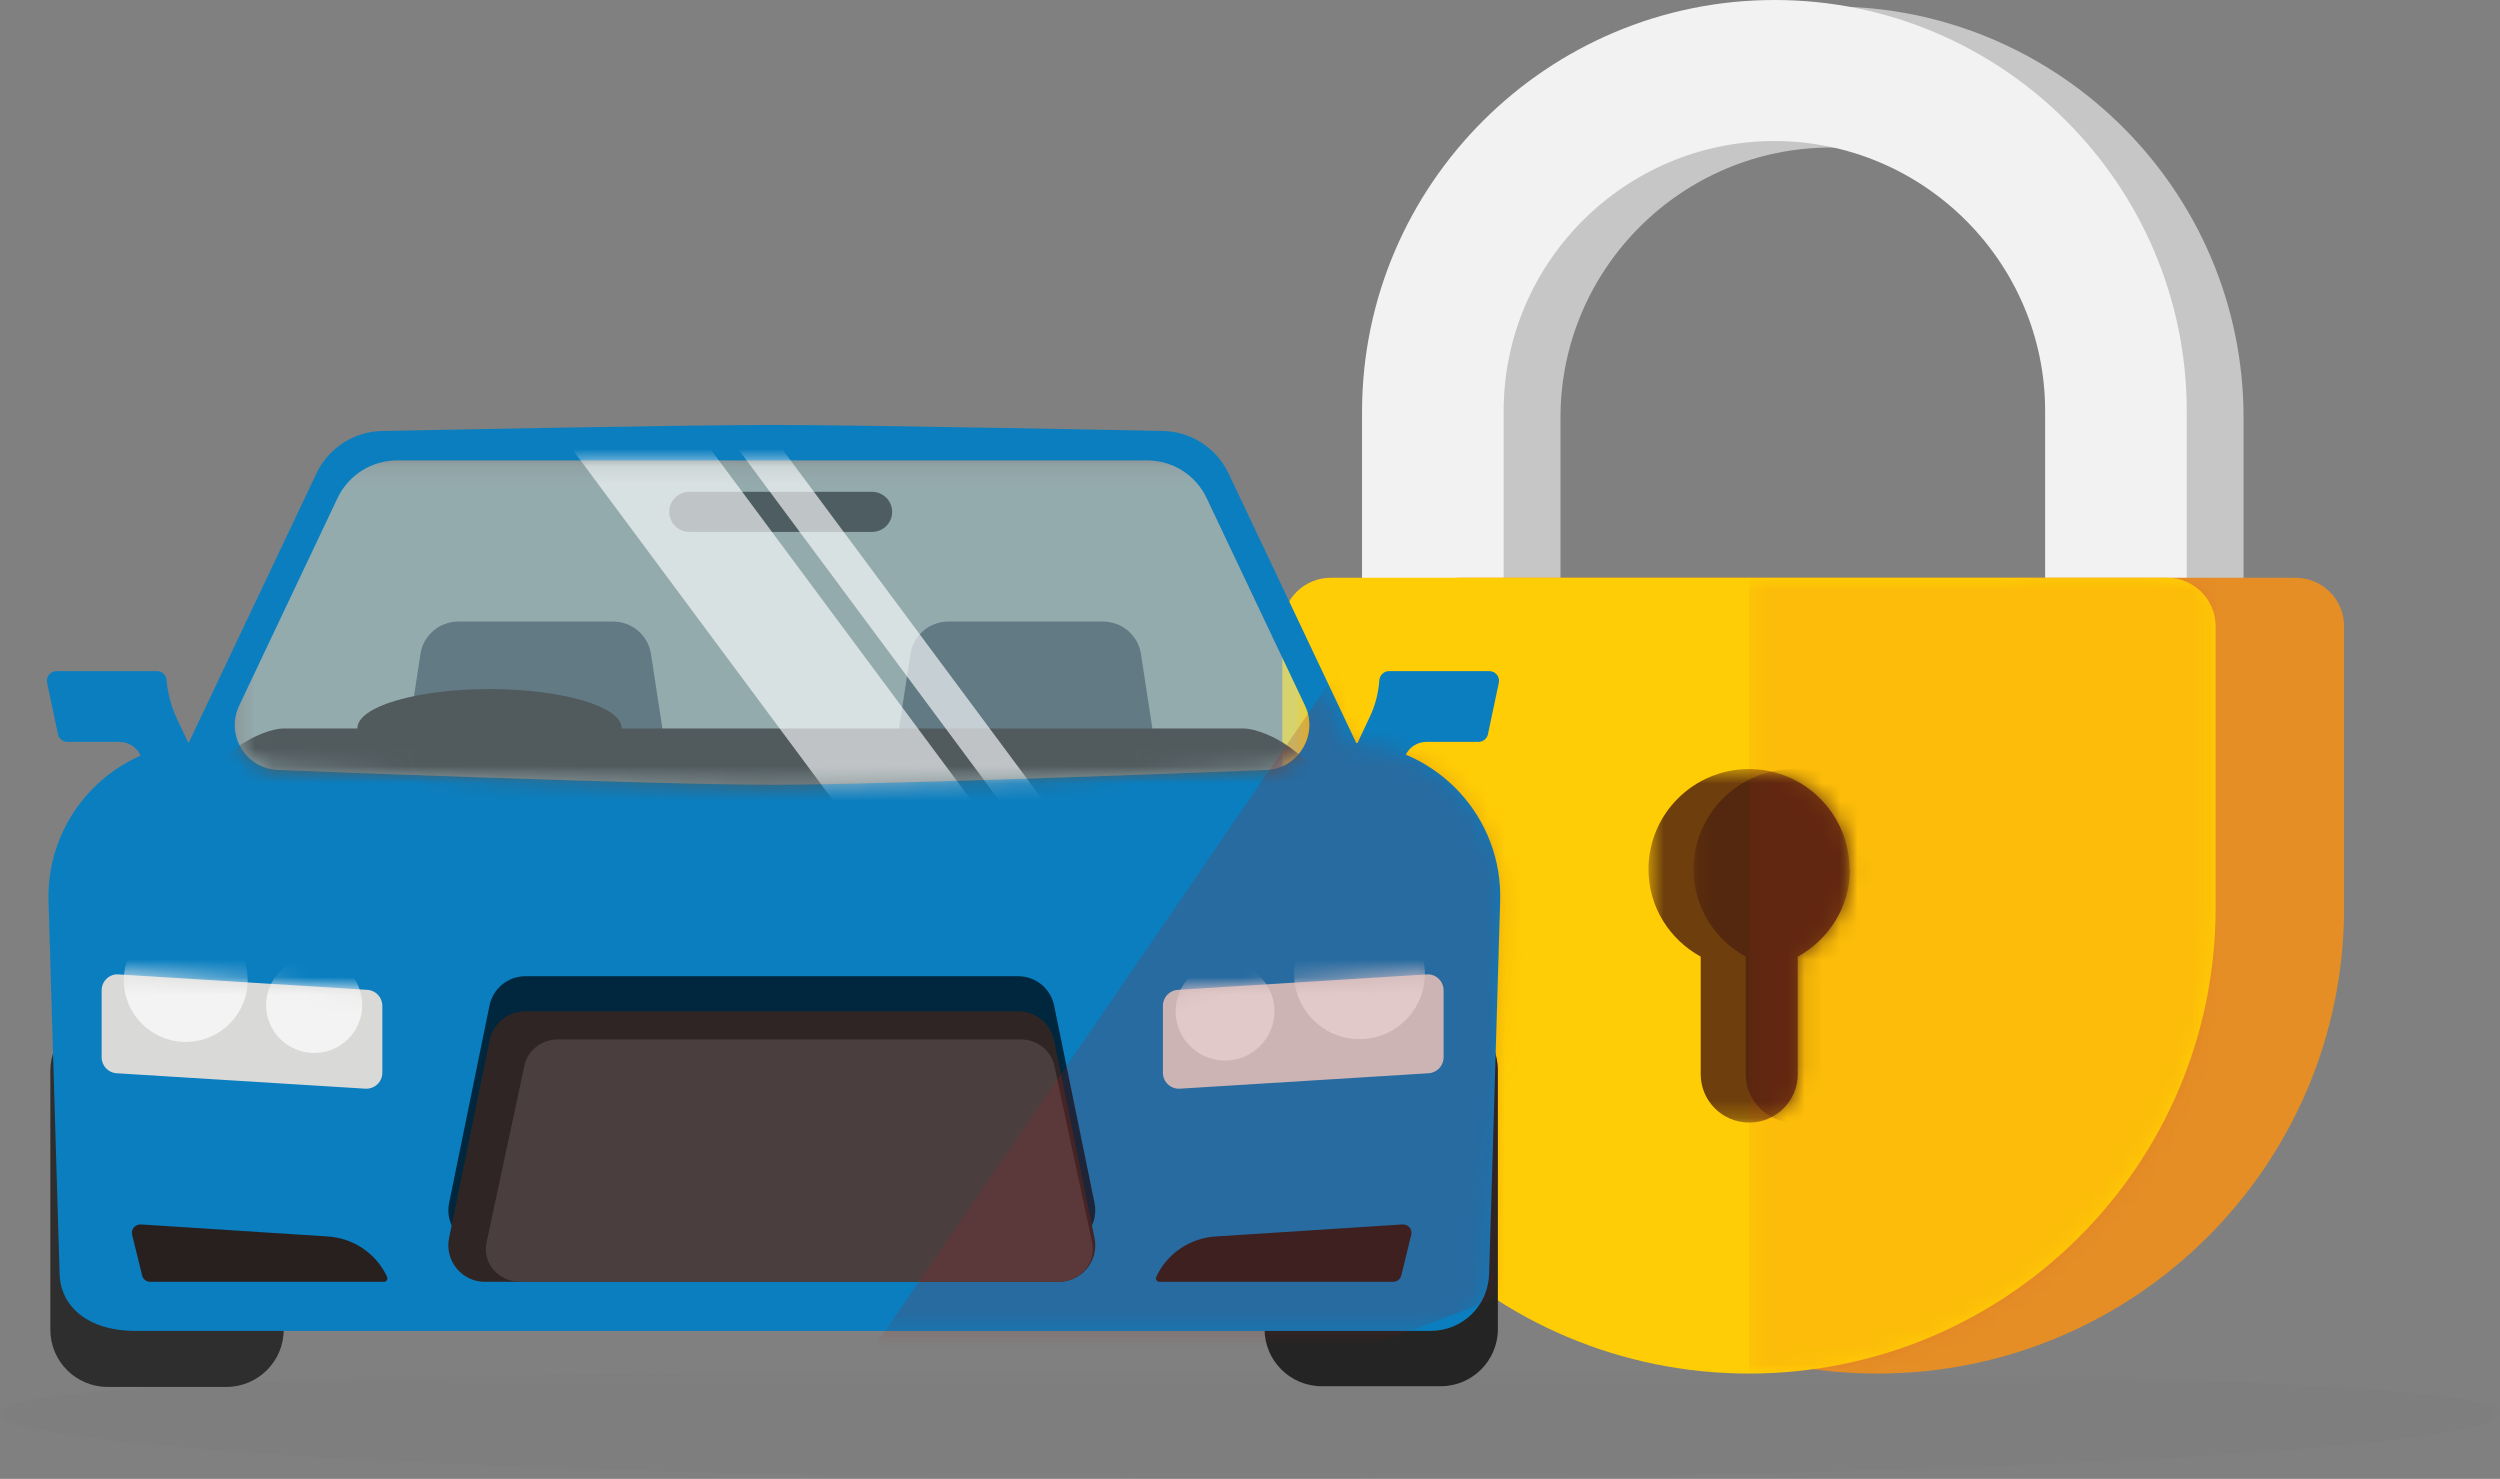
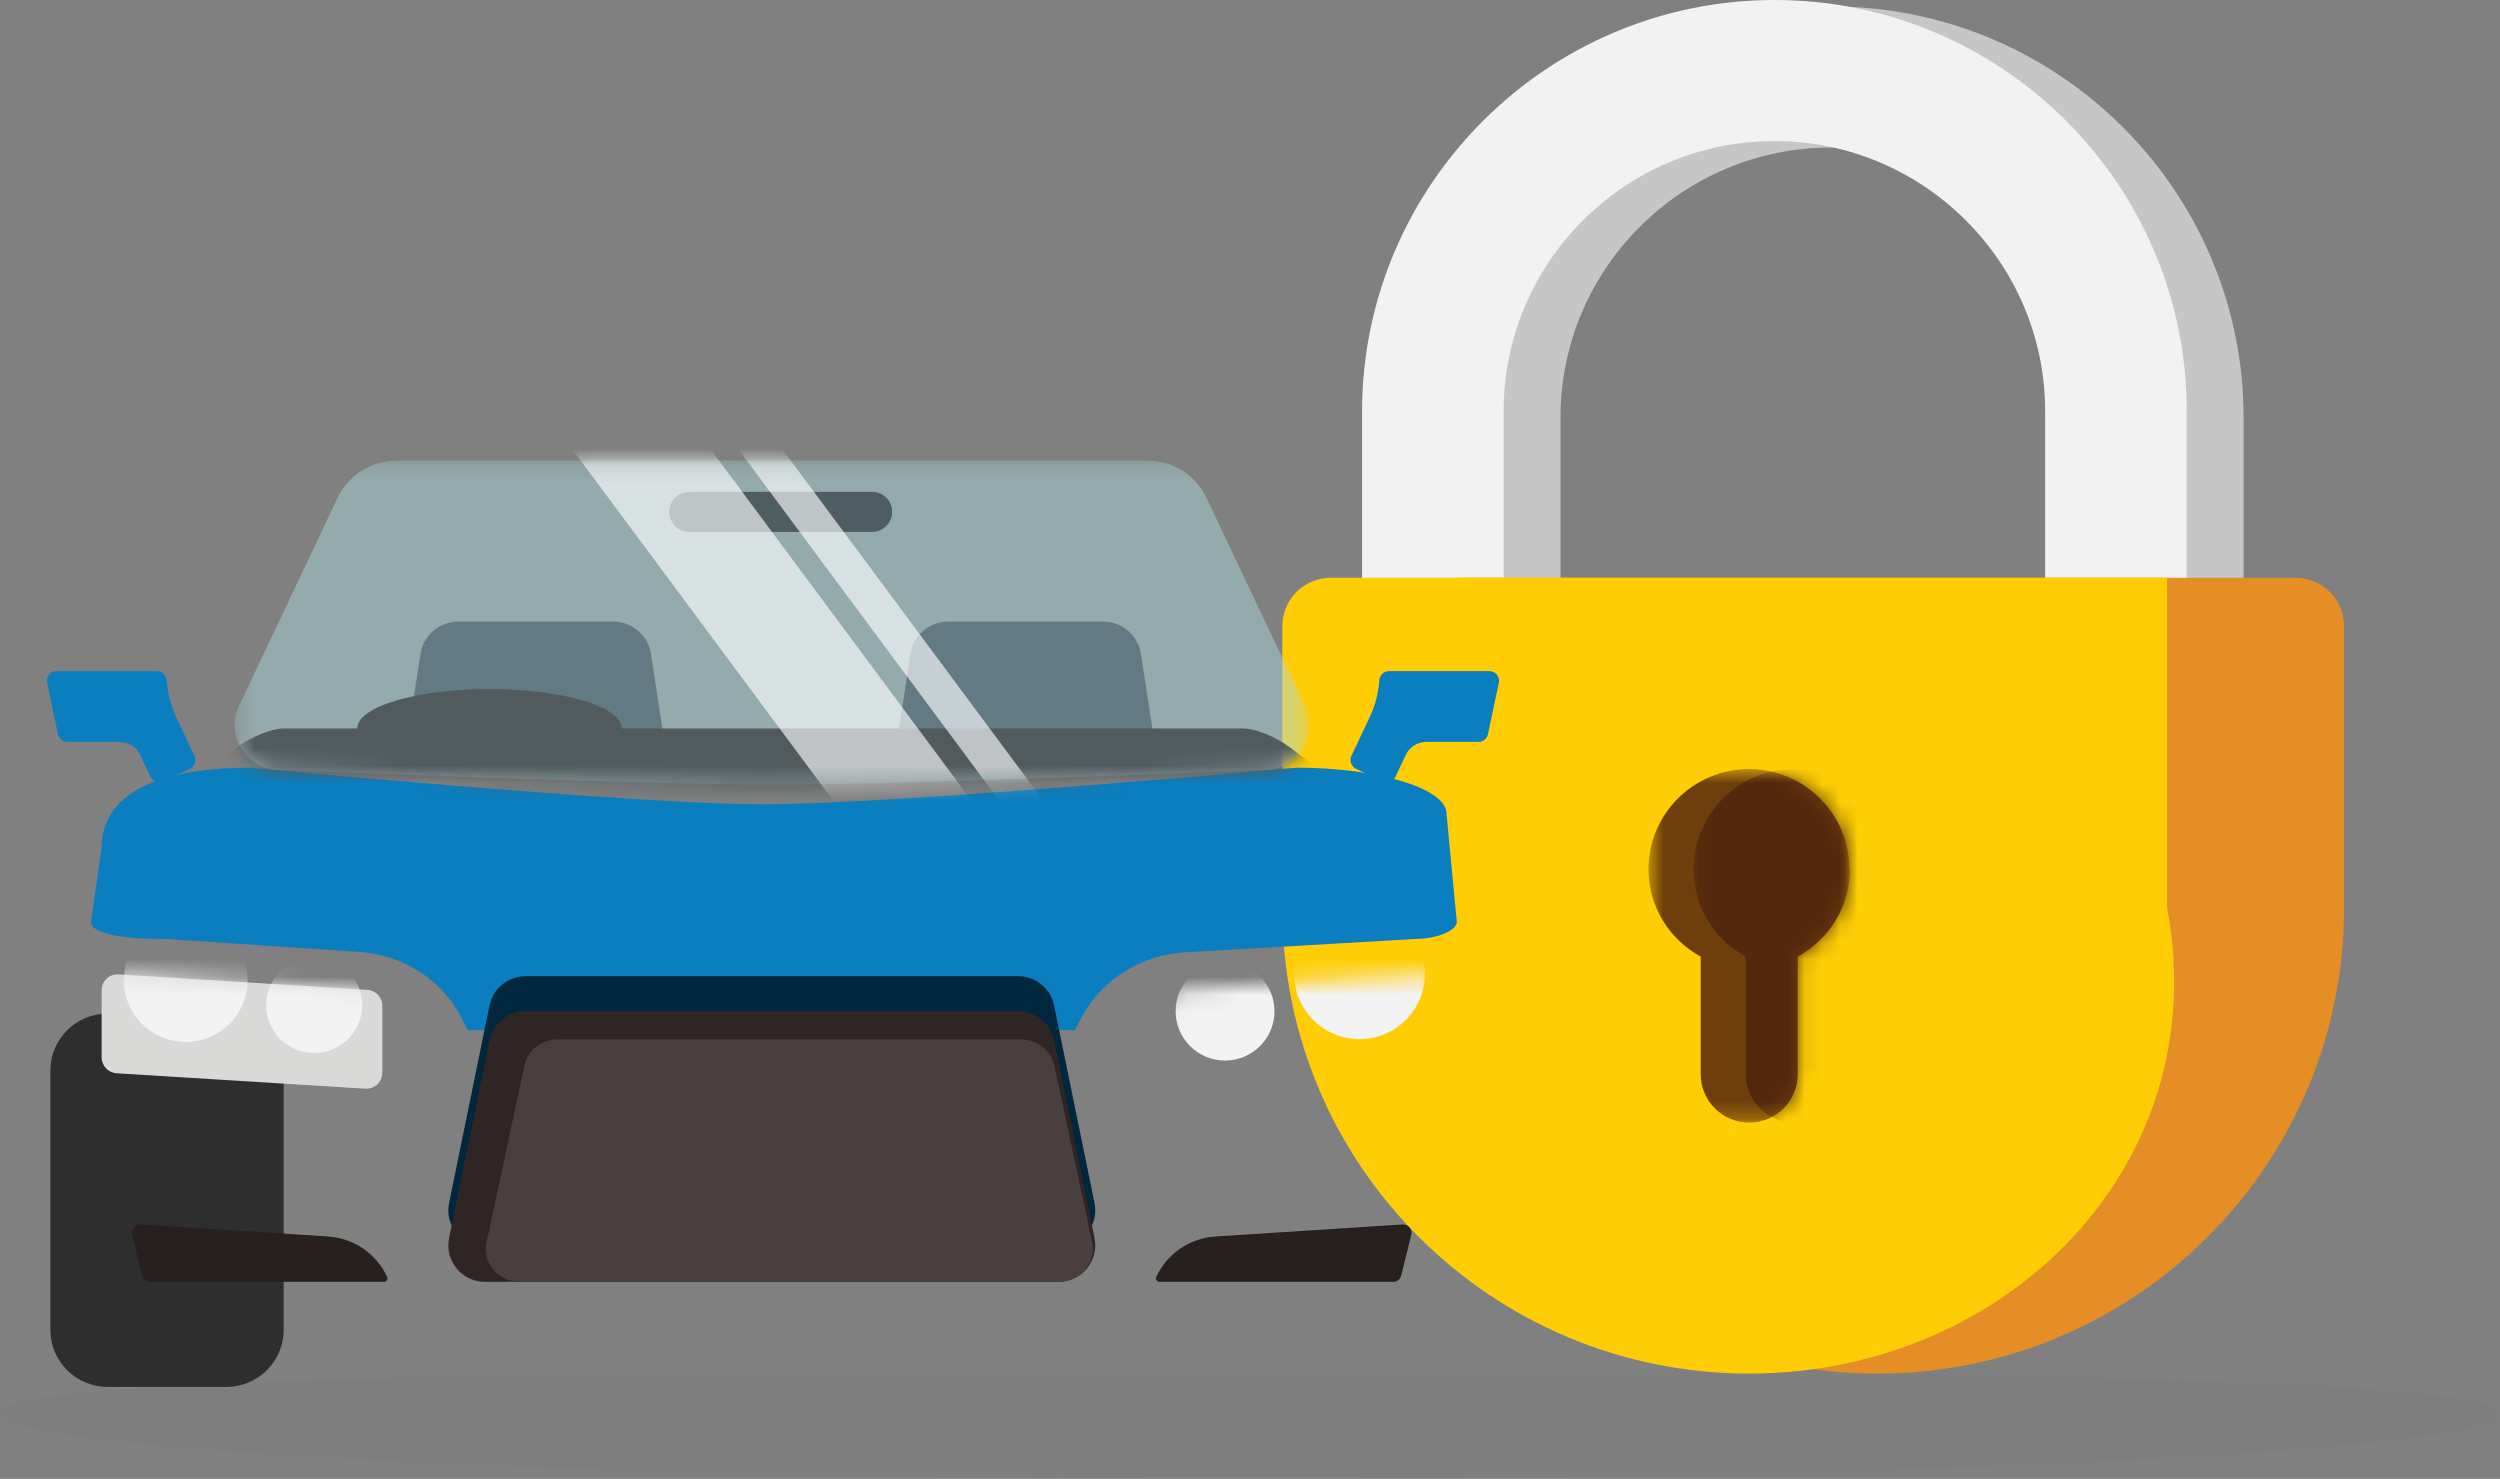
<svg xmlns="http://www.w3.org/2000/svg" width="142" height="84" viewBox="0 0 142 84" fill="none">
  <rect x="0" y="0" width="142" height="84" fill="#808080" stroke="none" />
  <g style="mix-blend-mode:multiply" opacity="0.24">
    <mask id="mask0_72_690" style="mask-type:luminance" maskUnits="userSpaceOnUse" x="0" y="77" width="142" height="7">
      <path d="M142 77.874H0V84H142V77.874Z" fill="white" />
    </mask>
    <g mask="url(#mask0_72_690)">
      <path d="M0 80.282C0 82.338 31.793 84.013 71 84.013C110.207 84.013 142 82.338 142 80.282C142 78.227 109.59 77.887 70.37 77.887C31.15 77.887 0 78.227 0 80.282Z" fill="#79797A" />
    </g>
  </g>
  <path d="M127.435 33.315H119.392V23.72C119.392 15.263 112.49 8.378 104.014 8.378C95.537 8.378 88.635 15.263 88.635 23.72V33.315H80.592V23.72C80.618 10.839 91.115 0.367 104.027 0.367C116.938 0.367 127.435 10.852 127.435 23.72V33.315Z" fill="#C7C6C7" />
  <path d="M124.207 32.948H116.164V23.353C116.164 14.897 109.262 8.011 100.785 8.011C92.309 8.011 85.407 14.897 85.407 23.353V32.948H77.364V23.353C77.39 10.485 87.887 0 100.799 0C113.71 0 124.207 10.485 124.207 23.353V32.948Z" fill="#F2F2F2" />
  <path d="M106.638 78.018C92.007 78.018 80.132 66.184 80.132 51.575V35.566C80.132 34.048 81.366 32.817 82.888 32.817H130.387C131.909 32.817 133.143 34.048 133.143 35.566V51.575C133.143 66.171 121.281 78.018 106.638 78.018Z" fill="#E48E25" />
-   <path d="M99.342 78.018C84.712 78.018 72.837 66.184 72.837 51.575V35.566C72.837 34.048 74.07 32.817 75.592 32.817H123.092C124.614 32.817 125.847 34.048 125.847 35.566V51.575C125.847 66.171 113.986 78.018 99.342 78.018Z" fill="#FFCD05" />
+   <path d="M99.342 78.018C84.712 78.018 72.837 66.184 72.837 51.575V35.566C72.837 34.048 74.07 32.817 75.592 32.817H123.092V51.575C125.847 66.171 113.986 78.018 99.342 78.018Z" fill="#FFCD05" />
  <mask id="mask1_72_690" style="mask-type:luminance" maskUnits="userSpaceOnUse" x="93" y="43" width="13" height="21">
    <path d="M93.621 49.376C93.621 51.523 94.828 53.369 96.587 54.337V61.014C96.587 62.532 97.82 63.763 99.342 63.763C100.864 63.763 102.098 62.532 102.098 61.014V54.337C103.856 53.369 105.063 51.523 105.063 49.376C105.063 46.235 102.504 43.682 99.355 43.682C96.206 43.682 93.647 46.235 93.647 49.376" fill="white" />
  </mask>
  <g mask="url(#mask1_72_690)">
    <g style="mix-blend-mode:multiply" opacity="0.85">
      <mask id="mask2_72_690" style="mask-type:luminance" maskUnits="userSpaceOnUse" x="96" y="43" width="12" height="21">
        <path d="M107.608 43.669H96.18V63.749H107.608V43.669Z" fill="white" />
      </mask>
      <g mask="url(#mask2_72_690)">
        <path d="M107.609 49.376C107.609 46.235 105.05 43.682 101.901 43.682C98.752 43.682 96.193 46.235 96.193 49.376C96.193 51.523 97.4 53.369 99.158 54.337V61.014C99.158 62.532 100.392 63.763 101.914 63.763C103.436 63.763 104.669 62.532 104.669 61.014V54.337C106.428 53.369 107.635 51.523 107.635 49.376" fill="#2F180D" />
      </g>
    </g>
  </g>
  <g style="mix-blend-mode:multiply" opacity="0.85">
    <mask id="mask3_72_690" style="mask-type:luminance" maskUnits="userSpaceOnUse" x="93" y="43" width="13" height="21">
      <path d="M105.05 43.669H93.621V63.749H105.05V43.669Z" fill="white" />
    </mask>
    <g mask="url(#mask3_72_690)">
      <path d="M105.05 49.376C105.05 46.235 102.491 43.682 99.342 43.682C96.193 43.682 93.634 46.235 93.634 49.376C93.634 51.523 94.841 53.369 96.6 54.337V61.014C96.6 62.532 97.833 63.763 99.355 63.763C100.877 63.763 102.111 62.532 102.111 61.014V54.337C103.869 53.369 105.076 51.523 105.076 49.376" fill="#55260E" />
    </g>
  </g>
  <mask id="mask4_72_690" style="mask-type:luminance" maskUnits="userSpaceOnUse" x="72" y="0" width="54" height="79">
    <path d="M83.964 23.353C83.964 14.897 90.866 8.011 99.342 8.011C107.819 8.011 114.72 14.897 114.72 23.353V32.83H83.977V23.353H83.964ZM75.92 23.353V32.83H74.923C73.769 32.83 72.824 33.76 72.824 34.925V51.589C72.824 66.184 84.686 78.031 99.329 78.031C113.972 78.031 125.834 66.197 125.834 51.589V34.925C125.834 33.773 124.903 32.83 123.735 32.83H122.738V24.178C123.066 10.865 112.962 0.851 100.93 0.052C100.392 0.013 99.854 0 99.329 0C86.418 0 75.92 10.472 75.92 23.353Z" fill="white" />
  </mask>
  <g mask="url(#mask4_72_690)">
    <g style="mix-blend-mode:multiply" opacity="0.1">
      <mask id="mask5_72_690" style="mask-type:luminance" maskUnits="userSpaceOnUse" x="99" y="32" width="27" height="47">
-         <path d="M125.834 32.83H99.329V78.018H125.834V32.83Z" fill="white" />
-       </mask>
+         </mask>
      <g mask="url(#mask5_72_690)">
        <path d="M125.848 32.83H99.342V78.018H125.848V32.83Z" fill="#E51E25" />
      </g>
    </g>
  </g>
-   <path d="M75.081 57.532H81.825C83.623 57.532 85.079 58.985 85.079 60.778V75.491C85.079 77.285 83.623 78.738 81.825 78.738H75.081C73.283 78.738 71.827 77.285 71.827 75.491V60.778C71.827 58.985 73.283 57.532 75.081 57.532Z" fill="#242424" />
  <path d="M6.114 57.571H12.859C14.656 57.571 16.113 59.024 16.113 60.817V75.531C16.113 77.324 14.656 78.777 12.859 78.777H6.114C4.317 78.777 2.86 77.324 2.86 75.531V60.817C2.86 59.024 4.317 57.571 6.114 57.571Z" fill="#2E2E2E" />
  <path d="M84.607 38.119H78.899C78.611 38.119 78.374 38.341 78.348 38.629C78.296 39.389 78.099 40.122 77.771 40.789L76.76 42.936C76.629 43.211 76.76 43.538 77.023 43.669L78.532 44.376C78.807 44.507 79.135 44.376 79.267 44.114L79.844 42.884C80.054 42.425 80.526 42.138 81.025 42.138H83.977C84.24 42.138 84.463 41.954 84.515 41.706L85.132 38.786C85.211 38.446 84.948 38.119 84.594 38.119" fill="#0A7EBF" />
  <path d="M3.201 38.119H8.909C9.198 38.119 9.434 38.341 9.46 38.629C9.526 39.389 9.723 40.122 10.038 40.802L11.048 42.936C11.179 43.211 11.048 43.538 10.786 43.669L9.277 44.376C9.001 44.507 8.673 44.376 8.542 44.114L7.965 42.884C7.755 42.425 7.282 42.138 6.784 42.138H3.831C3.569 42.138 3.346 41.954 3.293 41.706L2.677 38.786C2.598 38.446 2.86 38.119 3.215 38.119" fill="#0A7EBF" />
-   <path d="M77.036 42.203L69.78 26.887C69.084 25.421 67.602 24.479 65.975 24.479C65.975 24.479 49.402 24.138 43.878 24.138C38.354 24.138 21.782 24.479 21.782 24.479C20.154 24.479 18.672 25.421 17.976 26.887L10.707 42.216C6.154 42.635 2.624 46.523 2.756 51.183L3.385 72.363C3.438 74.156 4.921 75.596 7.715 75.596H81.248C83.085 75.596 84.528 74.169 84.581 72.363L85.21 51.183C85.355 46.457 81.72 42.53 77.075 42.203M71.827 43.734C71.827 43.734 50.859 44.572 43.865 44.572C36.871 44.572 15.903 43.734 15.903 43.734C14.027 43.734 12.78 41.784 13.594 40.082L19.183 28.288C19.8 26.992 21.112 26.154 22.556 26.154H65.161C66.604 26.154 67.916 26.992 68.533 28.288L74.123 40.082C74.923 41.771 73.69 43.734 71.814 43.734" fill="#0A7EBF" />
  <path d="M9.146 53.316L20.338 54.063C22.923 54.233 25.141 55.66 26.269 57.911L26.571 58.513H61.054L61.369 57.911C62.524 55.66 64.767 54.233 67.365 54.089L80.684 53.316C81.458 53.316 82.796 52.885 82.744 52.335L82.153 46.13C82.022 44.742 78.177 43.604 73.651 43.604C73.651 43.604 50.819 45.685 43.366 45.685C35.913 45.685 14.263 43.604 14.263 43.604C9.736 43.604 5.76 44.69 5.76 48.224L5.17 52.348C5.117 52.898 6.456 53.33 9.133 53.33" fill="#0A7EBF" />
  <path d="M59.873 57.113C59.676 56.144 58.823 55.45 57.839 55.45H29.838C28.854 55.45 28.001 56.144 27.804 57.113L25.508 68.331C25.245 69.614 26.23 70.818 27.542 70.818H60.135C61.447 70.818 62.432 69.614 62.169 68.331L59.873 57.113Z" fill="#00273D" />
  <path d="M27.542 72.808H60.135C61.447 72.808 62.432 71.604 62.169 70.321L59.873 59.102C59.676 58.134 58.823 57.44 57.839 57.44H29.838C28.854 57.44 28.001 58.134 27.804 59.102L25.508 70.321C25.245 71.604 26.23 72.808 27.542 72.808Z" fill="#2F2525" />
  <path d="M29.536 72.808H60.123C61.356 72.808 62.274 71.734 62.038 70.582L59.886 60.529C59.703 59.665 58.902 59.037 57.971 59.037H31.701C30.77 59.037 29.969 59.652 29.786 60.529L27.634 70.582C27.384 71.734 28.316 72.808 29.55 72.808" fill="#4B3E3E" />
  <g opacity="0.48">
    <mask id="mask6_72_690" style="mask-type:luminance" maskUnits="userSpaceOnUse" x="13" y="26" width="62" height="19">
      <path d="M74.372 26.154H13.332V44.572H74.372V26.154Z" fill="white" />
    </mask>
    <g mask="url(#mask6_72_690)">
      <path d="M22.556 26.154H65.161C66.605 26.154 67.917 26.979 68.533 28.288L74.123 40.082C74.924 41.771 73.69 43.734 71.814 43.734C71.814 43.734 50.846 44.572 43.852 44.572C36.858 44.572 15.89 43.734 15.89 43.734C14.014 43.734 12.767 41.784 13.581 40.082L19.171 28.288C19.787 26.992 21.099 26.154 22.543 26.154" fill="#A9D9E0" />
    </g>
  </g>
  <path d="M39.154 30.212H49.533C50.163 30.212 50.675 29.702 50.675 29.073C50.675 28.445 50.163 27.935 49.533 27.935H39.154C38.524 27.935 38.013 28.445 38.013 29.073C38.013 29.702 38.524 30.212 39.154 30.212Z" fill="#4E5D62" />
  <mask id="mask7_72_690" style="mask-type:luminance" maskUnits="userSpaceOnUse" x="13" y="26" width="62" height="19">
    <path d="M22.556 26.154C21.112 26.154 19.8 26.979 19.183 28.288L13.594 40.082C12.793 41.771 14.027 43.734 15.903 43.734C15.903 43.734 36.871 44.572 43.865 44.572C50.859 44.572 71.827 43.734 71.827 43.734C73.703 43.734 74.95 41.784 74.136 40.082L68.546 28.288C67.93 26.992 66.617 26.154 65.174 26.154H22.556Z" fill="white" />
  </mask>
  <g mask="url(#mask7_72_690)">
    <path d="M24.59 49.062H36.268C37.606 49.062 38.63 47.871 38.42 46.562L36.976 37.15C36.819 36.09 35.901 35.304 34.825 35.304H26.033C24.957 35.304 24.039 36.09 23.881 37.15L22.438 46.562C22.241 47.884 23.265 49.062 24.59 49.062Z" fill="#627A84" />
    <path d="M52.42 49.062H64.098C65.437 49.062 66.46 47.871 66.25 46.562L64.807 37.15C64.65 36.09 63.731 35.304 62.655 35.304H53.864C52.788 35.304 51.869 36.09 51.712 37.15L50.269 46.562C50.072 47.884 51.095 49.062 52.42 49.062Z" fill="#627A84" />
    <path d="M8.765 47.112H77.954C78.794 47.112 78.532 46.405 77.43 45.567L73.244 42.438C72.444 41.836 71.289 41.378 70.62 41.378H16.1C15.431 41.378 14.276 41.849 13.476 42.438L9.29 45.567C8.188 46.392 7.912 47.112 8.765 47.112Z" fill="#515A5D" />
    <path d="M20.299 41.365C20.299 42.596 23.658 43.59 27.804 43.59C31.951 43.59 35.31 42.596 35.31 41.365C35.31 40.135 31.951 39.14 27.804 39.14C23.658 39.14 20.299 40.135 20.299 41.365Z" fill="#515A5D" />
    <g style="mix-blend-mode:overlay" opacity="0.64">
      <mask id="mask8_72_690" style="mask-type:luminance" maskUnits="userSpaceOnUse" x="32" y="21" width="28" height="34">
        <path d="M59.414 21.245H32.135V54.901H59.414V21.245Z" fill="white" />
      </mask>
      <g mask="url(#mask8_72_690)">
        <path d="M37.197 21.256L32.125 25.004L54.33 54.908L59.402 51.16L37.197 21.256Z" fill="white" />
      </g>
    </g>
    <g style="mix-blend-mode:overlay" opacity="0.64">
      <mask id="mask9_72_690" style="mask-type:luminance" maskUnits="userSpaceOnUse" x="40" y="22" width="25" height="32">
        <path d="M64.597 22.738H40.769V53.84H64.597V22.738Z" fill="white" />
      </mask>
      <g mask="url(#mask9_72_690)">
        <path d="M42.376 22.743L40.763 23.935L62.968 53.839L64.581 52.647L42.376 22.743Z" fill="white" />
      </g>
    </g>
  </g>
-   <path d="M67.011 61.838L81.143 60.961C81.615 60.935 81.996 60.542 81.996 60.058V56.249C81.996 55.725 81.55 55.306 81.038 55.346L66.906 56.223C66.434 56.249 66.053 56.641 66.053 57.126V60.935C66.053 61.459 66.499 61.864 67.011 61.838Z" fill="#D9D9D8" />
  <mask id="mask10_72_690" style="mask-type:luminance" maskUnits="userSpaceOnUse" x="66" y="55" width="16" height="7">
    <path d="M81.025 55.346L66.893 56.222C66.407 56.249 66.04 56.641 66.04 57.126V60.935C66.04 61.459 66.486 61.864 67.011 61.838L81.143 60.961C81.615 60.935 81.996 60.542 81.996 60.058V56.249C81.996 55.751 81.589 55.346 81.09 55.346C81.077 55.346 81.051 55.346 81.038 55.346" fill="white" />
  </mask>
  <g mask="url(#mask10_72_690)">
    <path d="M73.506 55.319C73.506 57.361 75.173 59.024 77.22 59.024C79.267 59.024 80.933 57.361 80.933 55.319C80.933 53.277 79.267 51.615 77.22 51.615C75.173 51.615 73.506 53.277 73.506 55.319Z" fill="#F3F3F3" />
    <path d="M66.775 57.44C66.775 58.985 68.035 60.241 69.583 60.241C71.131 60.241 72.391 58.985 72.391 57.44C72.391 55.895 71.131 54.639 69.583 54.639C68.035 54.639 66.775 55.895 66.775 57.44Z" fill="#F3F3F3" />
  </g>
  <path d="M20.758 61.838L6.626 60.961C6.154 60.935 5.773 60.542 5.773 60.058V56.249C5.773 55.725 6.22 55.306 6.731 55.346L20.863 56.223C21.335 56.249 21.716 56.641 21.716 57.126V60.935C21.716 61.459 21.27 61.864 20.758 61.838Z" fill="#D9D9D8" />
  <mask id="mask11_72_690" style="mask-type:luminance" maskUnits="userSpaceOnUse" x="5" y="55" width="17" height="7">
    <path d="M5.773 56.249V60.058C5.773 60.542 6.154 60.935 6.626 60.961L20.758 61.838C21.283 61.864 21.729 61.459 21.729 60.935V57.126C21.729 56.641 21.362 56.249 20.876 56.222L6.744 55.346C6.744 55.346 6.705 55.346 6.679 55.346C6.18 55.346 5.773 55.751 5.773 56.249Z" fill="white" />
  </mask>
  <g mask="url(#mask11_72_690)">
    <path d="M14.066 55.673C14.066 57.61 12.492 59.181 10.55 59.181C8.608 59.181 7.033 57.61 7.033 55.673C7.033 53.735 8.608 52.165 10.55 52.165C12.492 52.165 14.066 53.735 14.066 55.673Z" fill="#F3F3F3" />
    <path d="M20.575 57.087C20.575 58.592 19.354 59.809 17.846 59.809C16.337 59.809 15.116 58.592 15.116 57.087C15.116 55.581 16.337 54.364 17.846 54.364C19.354 54.364 20.575 55.581 20.575 57.087Z" fill="#F3F3F3" />
  </g>
  <path d="M69.084 70.229L79.66 69.548C79.988 69.535 80.237 69.823 80.159 70.138L79.594 72.441C79.542 72.664 79.345 72.808 79.122 72.808H65.856C65.712 72.808 65.62 72.664 65.673 72.533C66.289 71.198 67.602 70.308 69.084 70.229Z" fill="#27201F" />
  <path d="M18.58 70.229L8.004 69.548C7.676 69.535 7.427 69.823 7.505 70.138L8.07 72.441C8.122 72.664 8.319 72.808 8.542 72.808H21.808C21.952 72.808 22.044 72.664 21.991 72.533C21.375 71.198 20.063 70.308 18.58 70.229Z" fill="#27201F" />
  <mask id="mask12_72_690" style="mask-type:luminance" maskUnits="userSpaceOnUse" x="2" y="24" width="84" height="52">
    <path d="M21.388 24.492C19.761 24.492 18.278 25.434 17.582 26.901L10.274 42.295C5.983 42.962 2.729 46.719 2.86 51.183L3.49 72.363C3.543 74.156 5.012 75.583 7.82 75.583H81.353C83.045 75.583 84.633 74.156 84.686 72.363L85.315 51.183C85.46 46.287 81.549 42.242 76.668 42.177L69.412 26.887C68.717 25.421 67.234 24.479 65.607 24.479H21.388V24.492Z" fill="white" />
  </mask>
  <g mask="url(#mask12_72_690)">
    <g style="mix-blend-mode:multiply" opacity="0.2">
      <mask id="mask13_72_690" style="mask-type:luminance" maskUnits="userSpaceOnUse" x="47" y="24" width="46" height="56">
-         <path d="M92.414 24.492H47.827V79.17H92.414V24.492Z" fill="white" />
-       </mask>
+         </mask>
      <g mask="url(#mask13_72_690)">
        <path d="M85.289 24.492L47.827 79.17L71.931 78.725L92.414 70.897L85.289 24.492Z" fill="#9A1E21" />
      </g>
    </g>
  </g>
</svg>